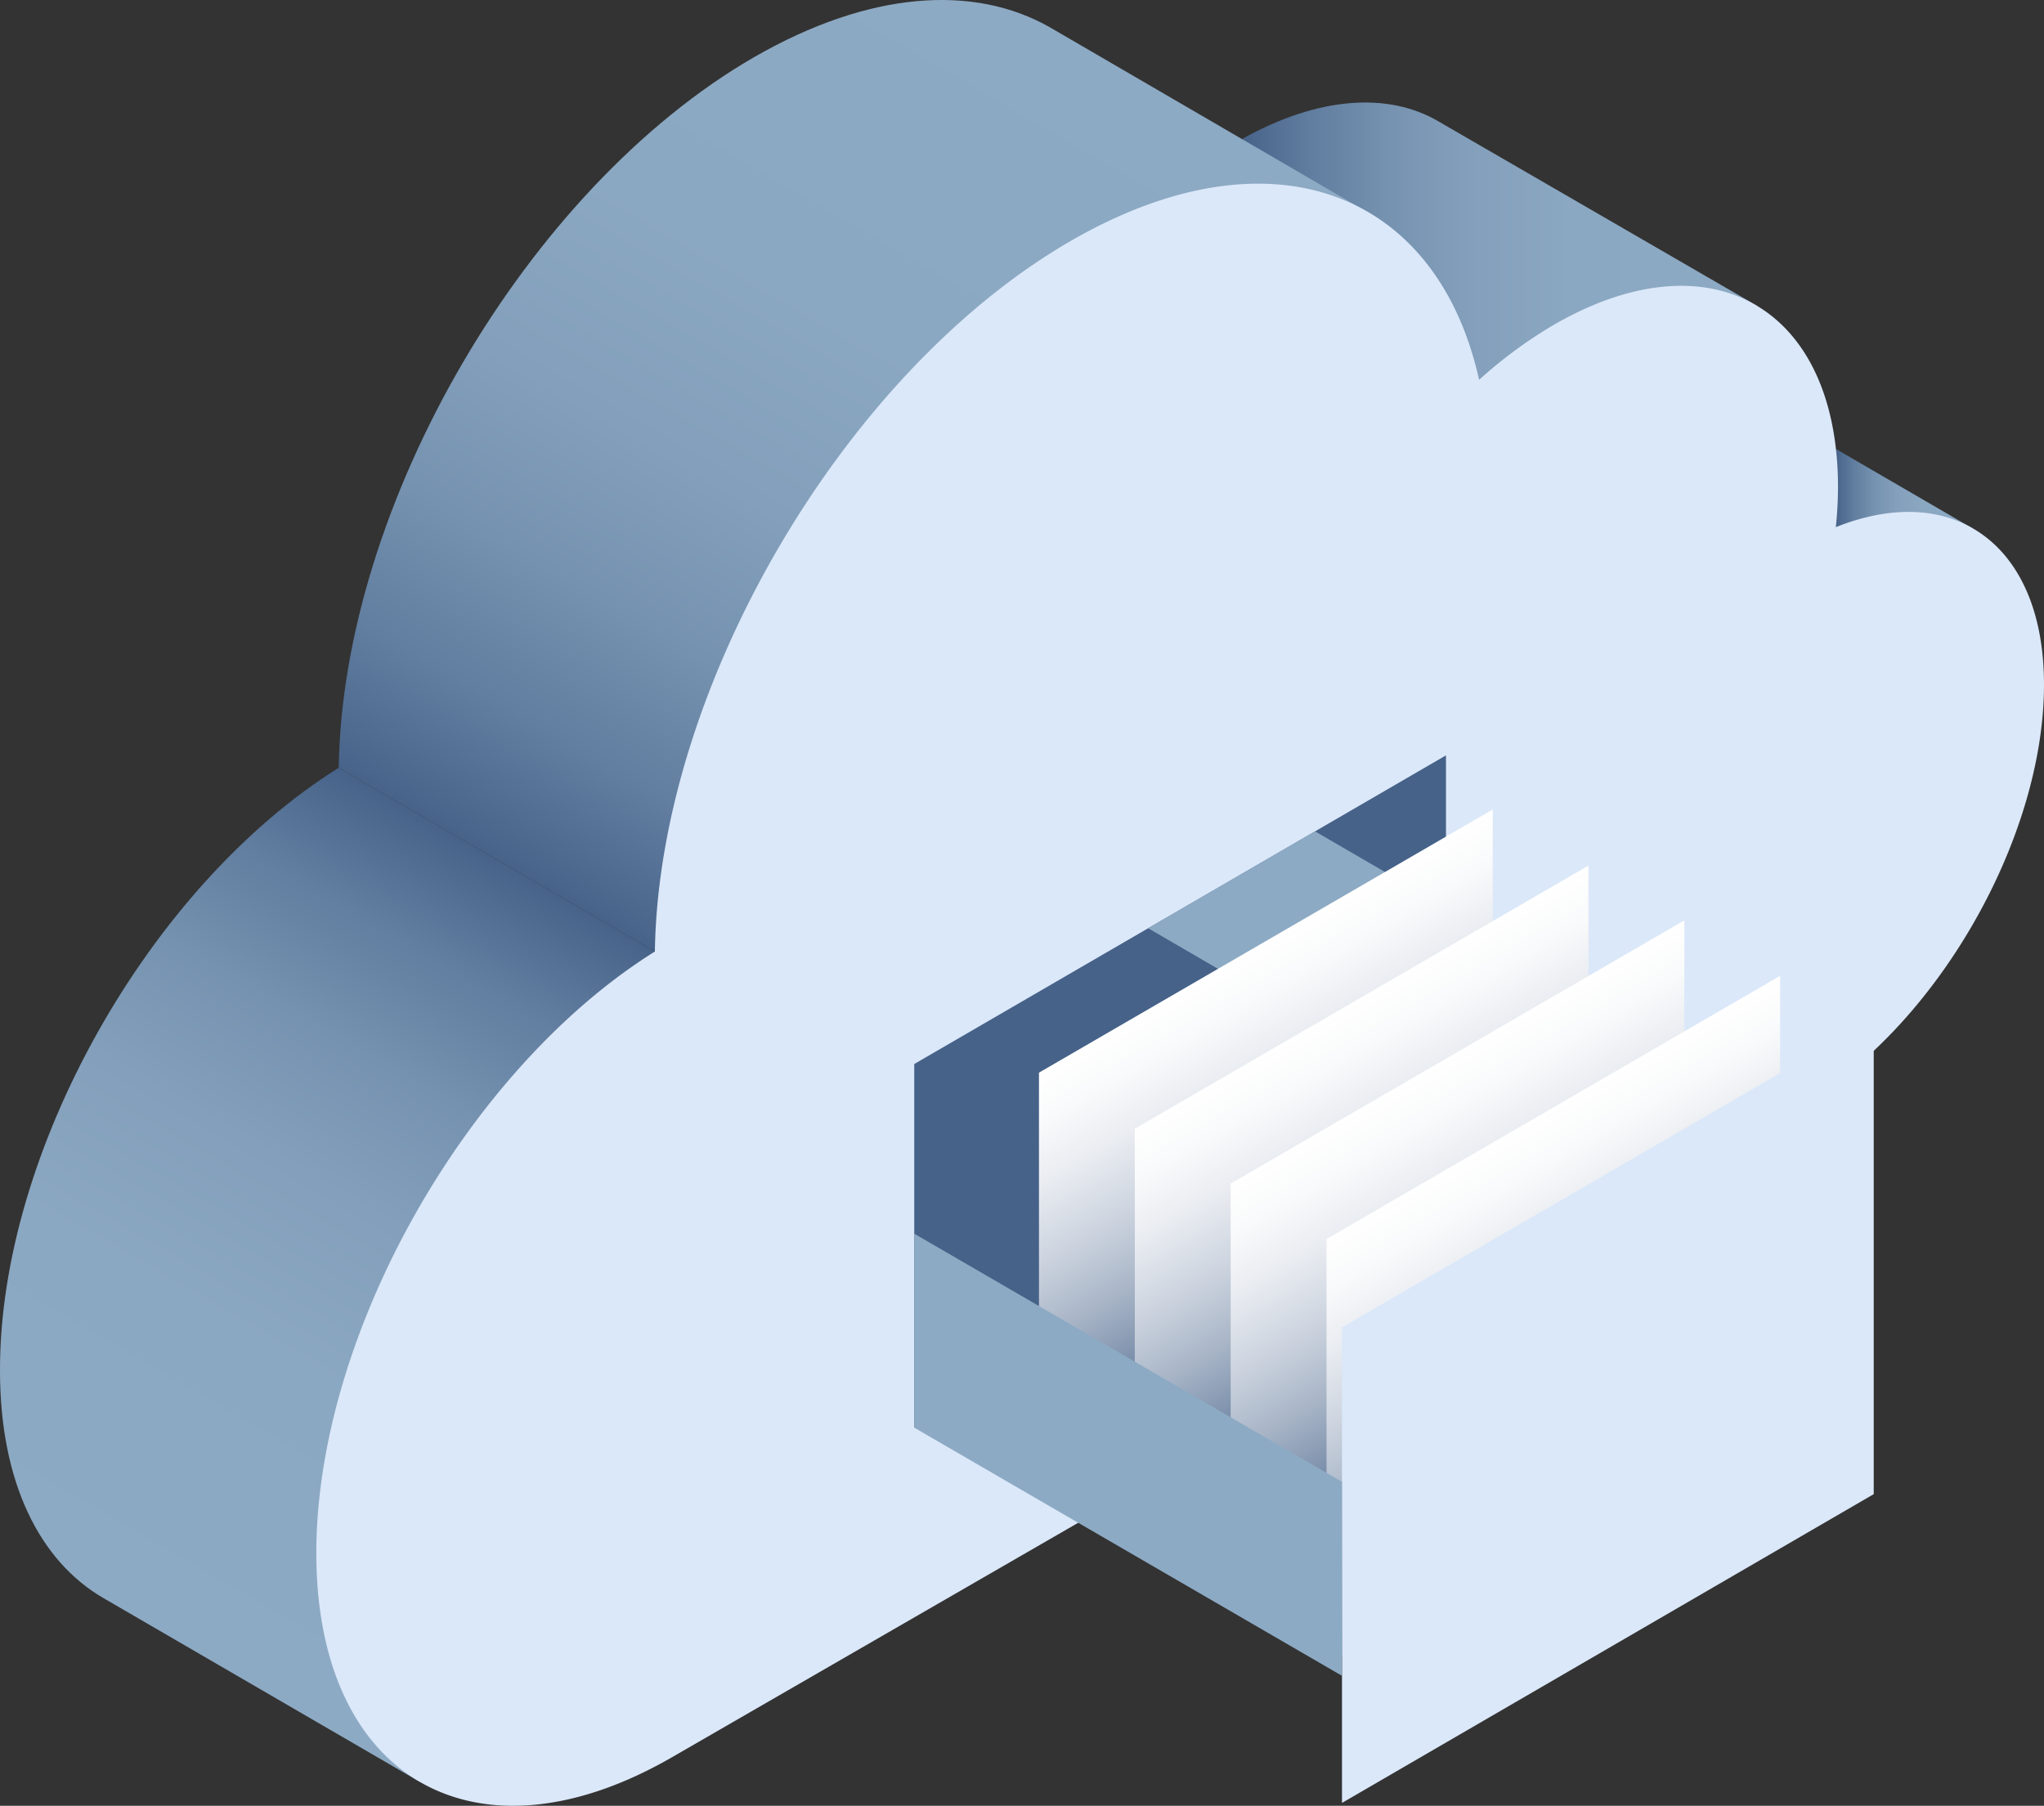
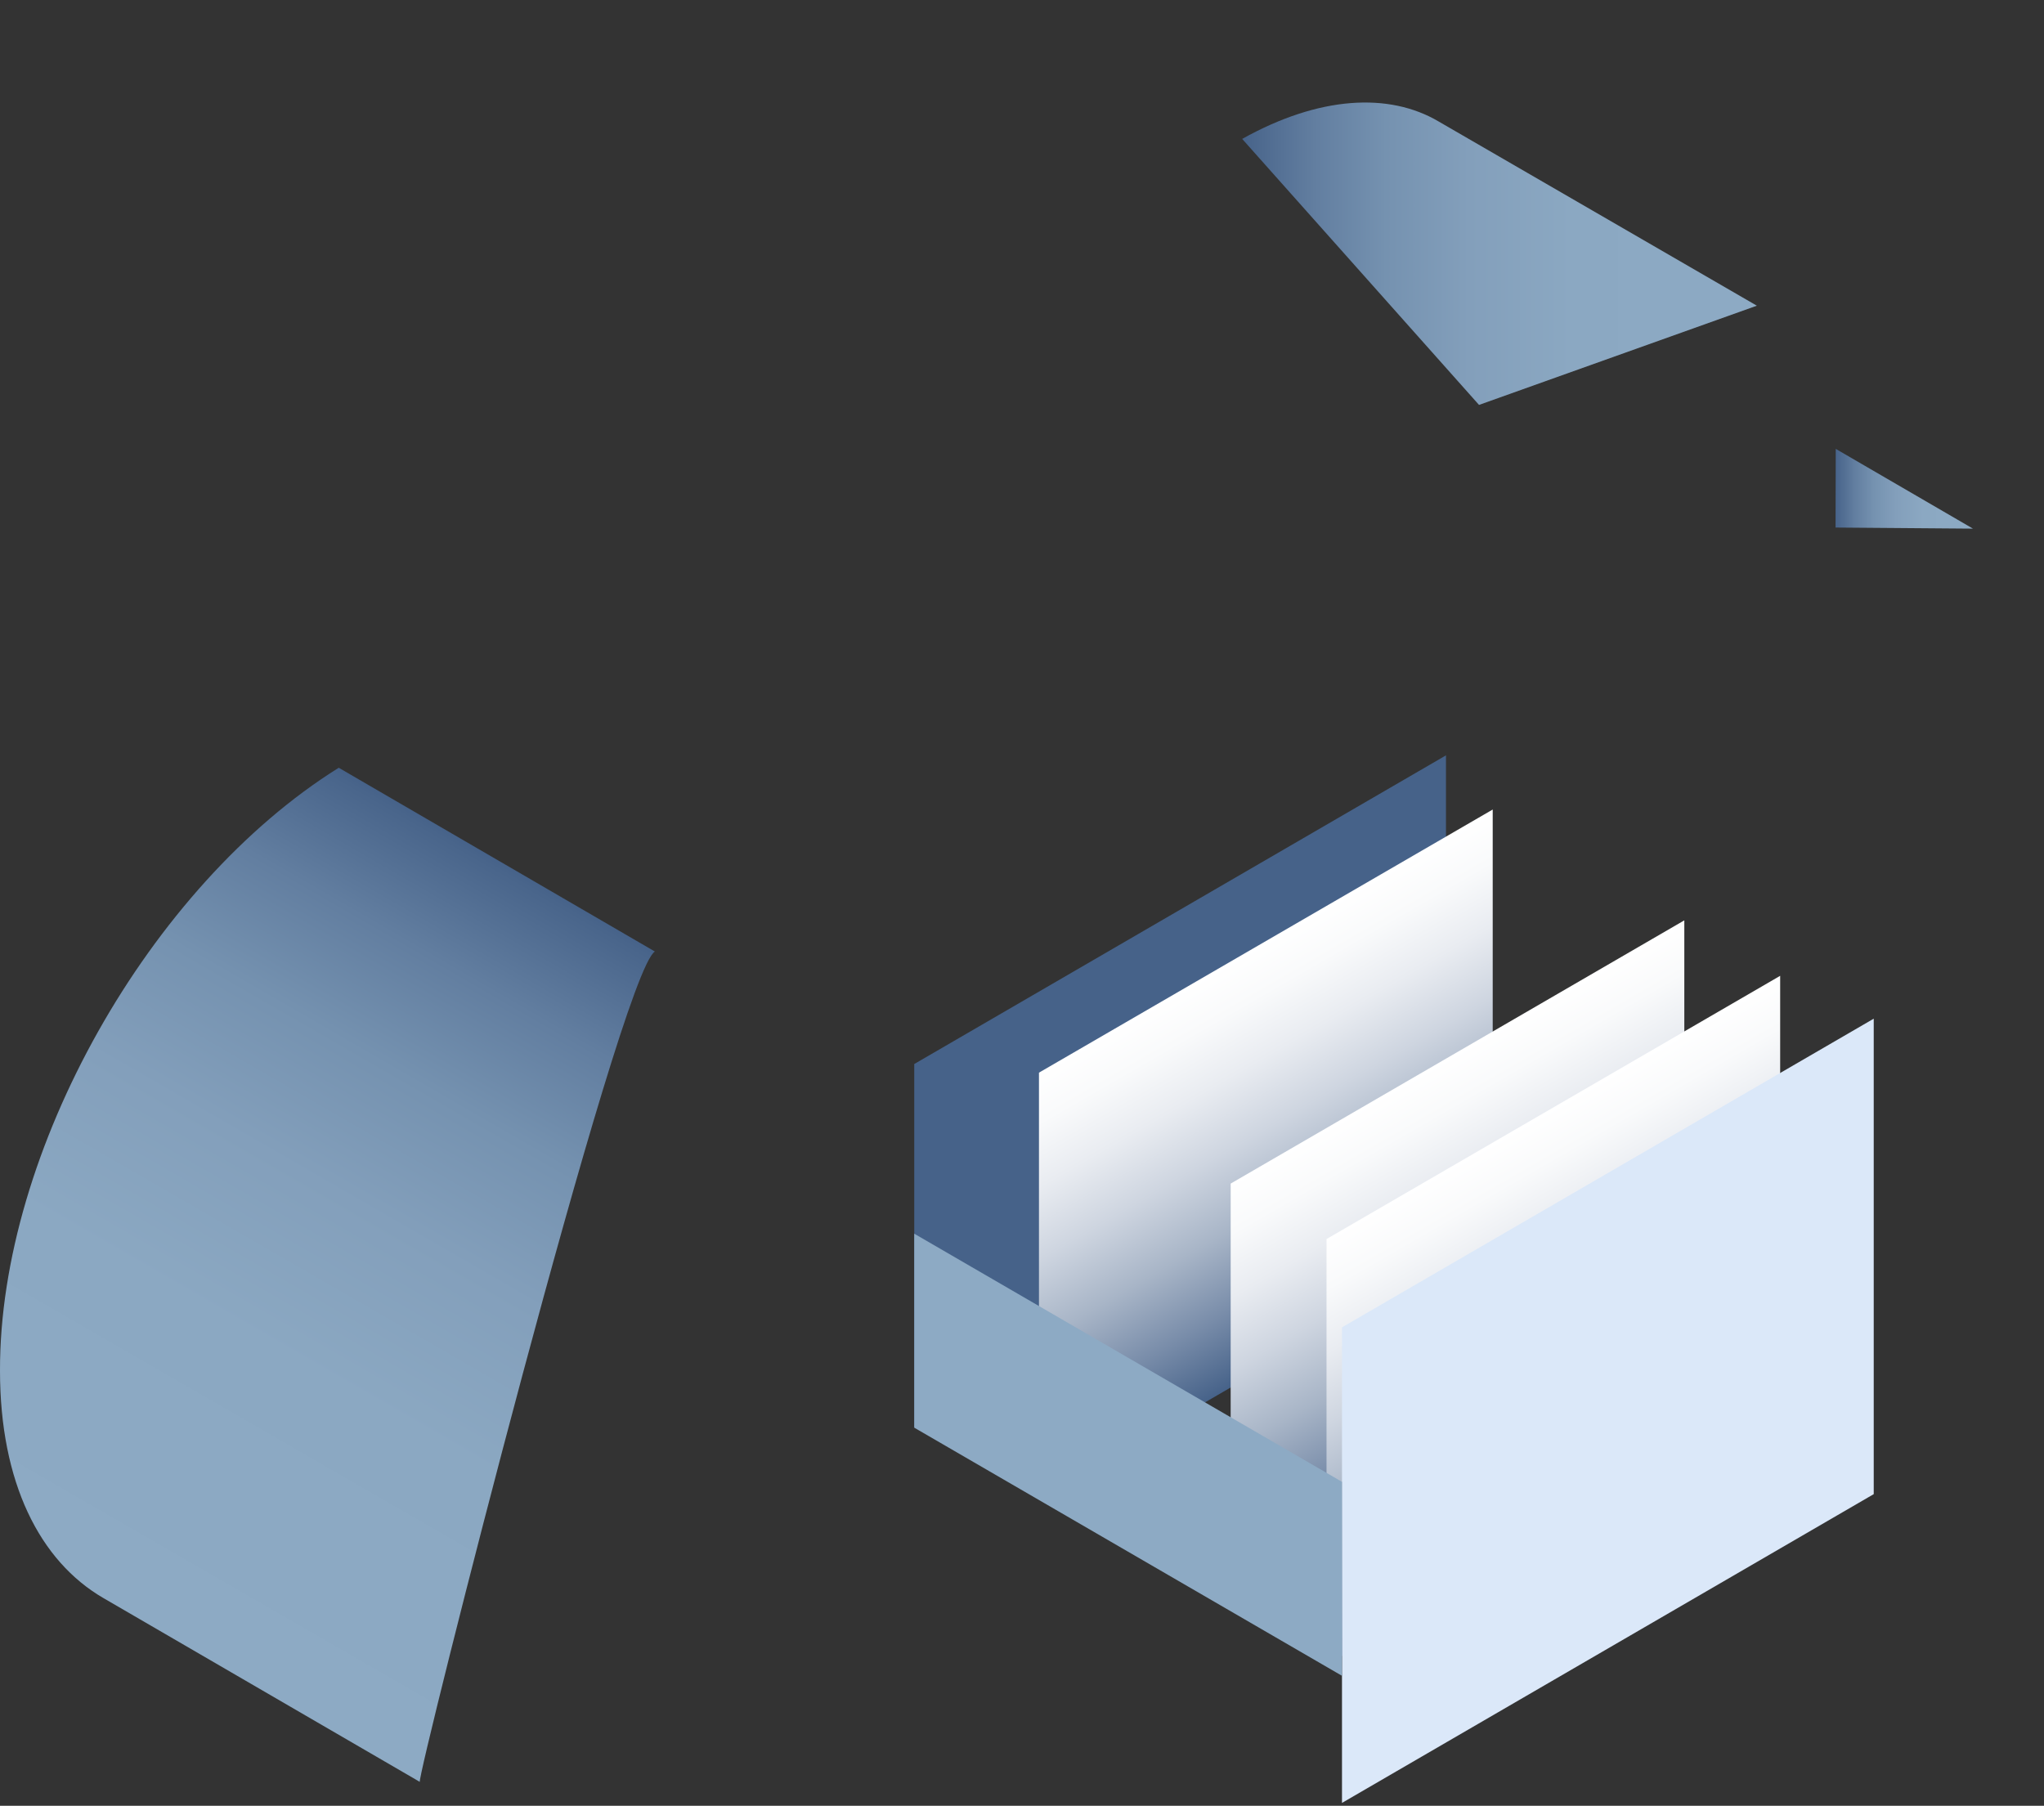
<svg xmlns="http://www.w3.org/2000/svg" xmlns:xlink="http://www.w3.org/1999/xlink" id="Layer_1" data-name="Layer 1" viewBox="0 0 206 182">
  <rect x="0" y="0" width="206" height="182" fill="#333333" stroke="none" />
  <defs>
    <linearGradient id="linear-gradient" x1="125.19" y1="25.57" x2="177.08" y2="25.57" gradientUnits="userSpaceOnUse">
      <stop offset="0" stop-color="#466289" />
      <stop offset="0.01" stop-color="#49658b" />
      <stop offset="0.14" stop-color="#627ea0" />
      <stop offset="0.28" stop-color="#7592b0" />
      <stop offset="0.44" stop-color="#839fbb" />
      <stop offset="0.64" stop-color="#8ba8c2" />
      <stop offset="1" stop-color="#8daac4" />
    </linearGradient>
    <linearGradient id="linear-gradient-2" x1="184.99" y1="49.26" x2="198.84" y2="49.26" xlink:href="#linear-gradient" />
    <linearGradient id="linear-gradient-3" x1="55.99" y1="90" x2="13.78" y2="163.12" xlink:href="#linear-gradient" />
    <linearGradient id="linear-gradient-4" x1="56.62" y1="90.48" x2="106.9" y2="3.39" xlink:href="#linear-gradient" />
    <linearGradient id="linear-gradient-5" x1="118.25" y1="100.17" x2="136.89" y2="132.47" gradientUnits="userSpaceOnUse">
      <stop offset="0" stop-color="#fff" />
      <stop offset="0.12" stop-color="#f9fafb" />
      <stop offset="0.27" stop-color="#e9ecf1" />
      <stop offset="0.44" stop-color="#ced5e0" />
      <stop offset="0.63" stop-color="#a8b5c7" />
      <stop offset="0.82" stop-color="#788ca9" />
      <stop offset="1" stop-color="#466289" />
    </linearGradient>
    <linearGradient id="linear-gradient-6" x1="127.91" y1="105.82" x2="146.55" y2="138.11" xlink:href="#linear-gradient-5" />
    <linearGradient id="linear-gradient-7" x1="137.57" y1="111.35" x2="156.21" y2="143.64" xlink:href="#linear-gradient-5" />
    <linearGradient id="linear-gradient-8" x1="147.23" y1="116.93" x2="165.87" y2="149.23" xlink:href="#linear-gradient-5" />
  </defs>
  <title>datastore_cloud</title>
  <path d="M125.19,14l23.87,26.81,28-10L145,12.25C140,9.29,132.94,9.67,125.19,14Z" fill="url(#linear-gradient)" />
  <polygon points="185.01 45.24 184.99 53.17 198.84 53.28 185.01 45.24" fill="url(#linear-gradient-2)" />
  <path d="M0,138.15c0,11.26,4,19.19,10.43,22.92l31.88,18.52C41.92,179.36,62.45,98.13,66,95.9L34.14,77.38C15.09,89.27-.06,116.06,0,138.15Z" fill="url(#linear-gradient-3)" />
-   <path d="M137.67,21.29h0L105.79,2.74C98.16-1.59,87.65-.94,76,5.76,53.09,19,34.51,50.88,34.14,77.38L66,95.9Z" fill="url(#linear-gradient-4)" />
-   <path d="M107.92,24.28c20.07-11.58,36.88-5.12,41.15,14a45.76,45.76,0,0,1,7.56-5.56c15.75-9.09,28.56-1.8,28.61,16.3a40.06,40.06,0,0,1-.22,4.11C196.86,48.4,206,54.86,206,69c0,15.61-10.92,34.6-24.51,42.44L67.74,177.1C48,188.49,31.95,179.35,31.88,156.67,31.82,134.58,47,107.79,66,95.9,66.39,69.4,85,37.53,107.92,24.28Z" fill="#dbe8f9" />
  <polygon points="145.73 76.13 145.73 112.76 92.14 143.87 92.14 107.24 145.73 76.13" fill="#466289" />
-   <polygon points="132.53 83.79 115.71 93.55 124.03 98.39 141.21 88.83 132.53 83.79" fill="#8daac4" />
  <polygon points="150.44 81.59 150.44 124.52 104.71 151.05 104.71 108.11 150.44 81.59" fill="url(#linear-gradient-5)" />
-   <polygon points="160.09 87.24 160.09 130.17 114.37 156.7 114.37 113.76 160.09 87.24" fill="url(#linear-gradient-6)" />
  <polygon points="169.75 92.76 169.75 135.7 124.03 162.22 124.03 119.29 169.75 92.76" fill="url(#linear-gradient-7)" />
  <polygon points="179.41 98.35 179.41 141.28 133.69 167.81 133.69 124.88 179.41 98.35" fill="url(#linear-gradient-8)" />
  <polygon points="188.84 102.67 188.84 150.59 135.25 181.71 135.25 133.78 188.84 102.67" fill="#dbe8f9" />
  <polygon points="92.14 124.34 92.14 143.89 135.25 168.9 135.25 149.35 92.14 124.34" fill="#8daac4" />
</svg>